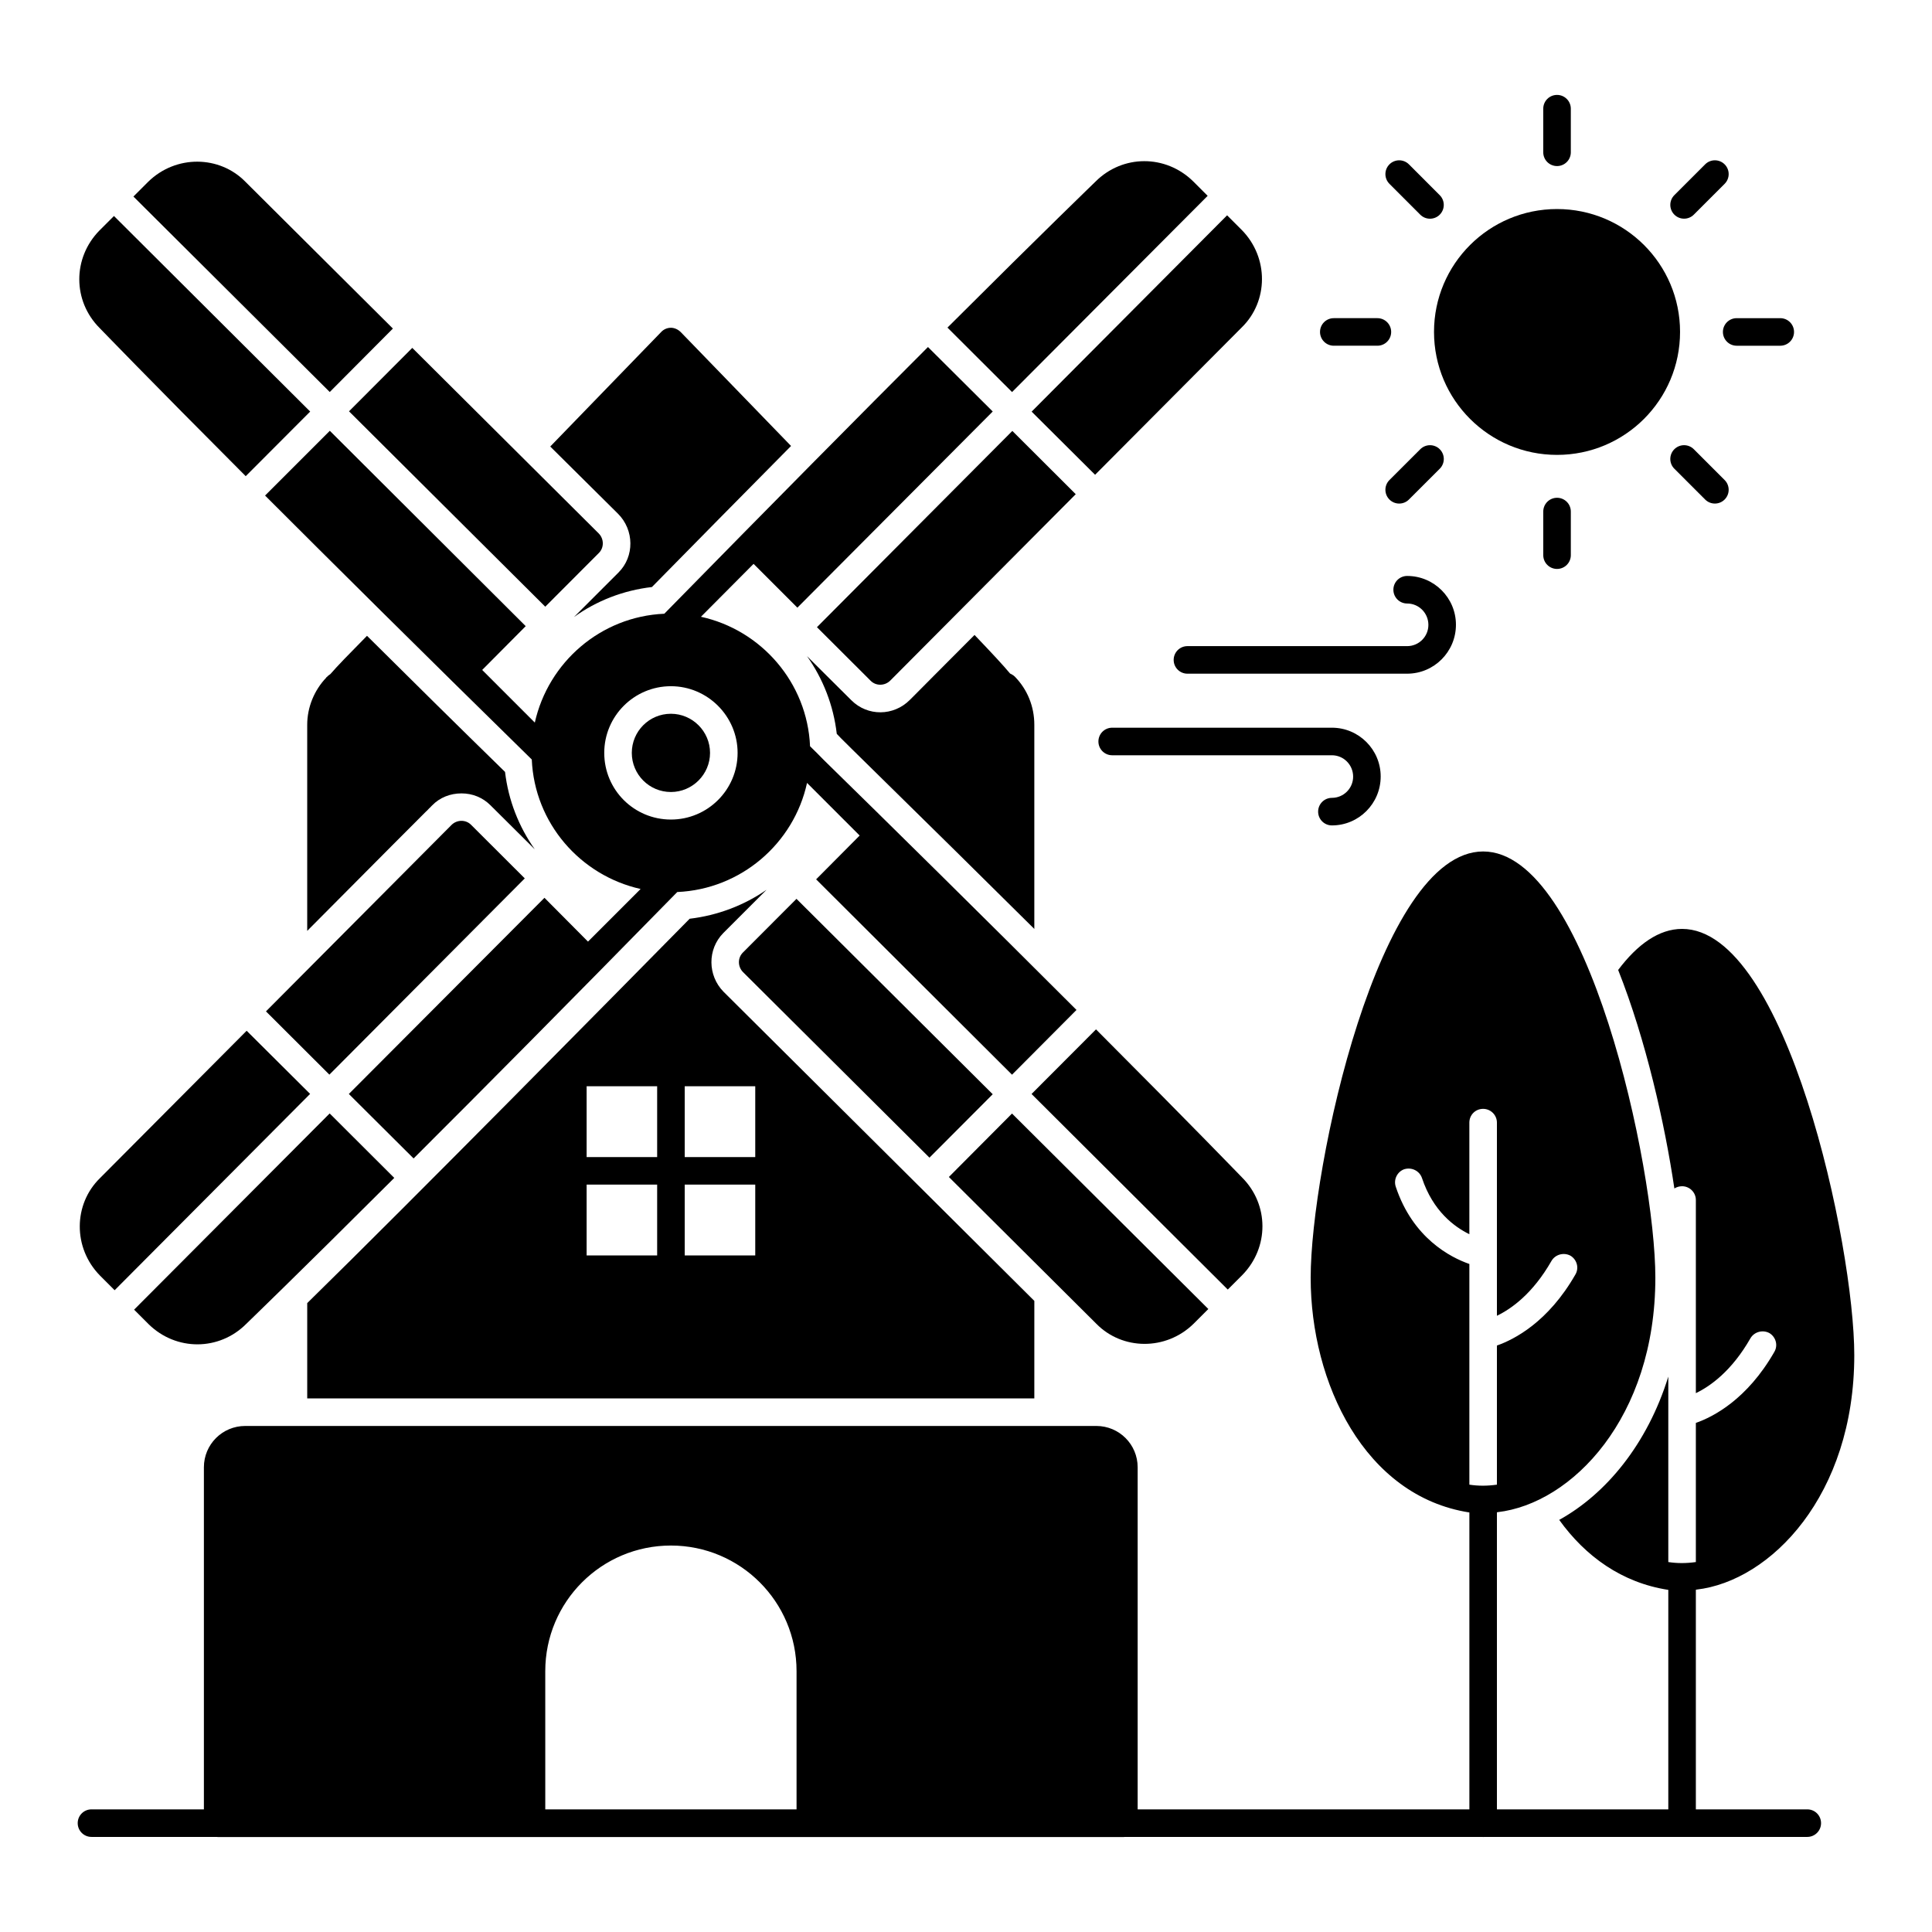
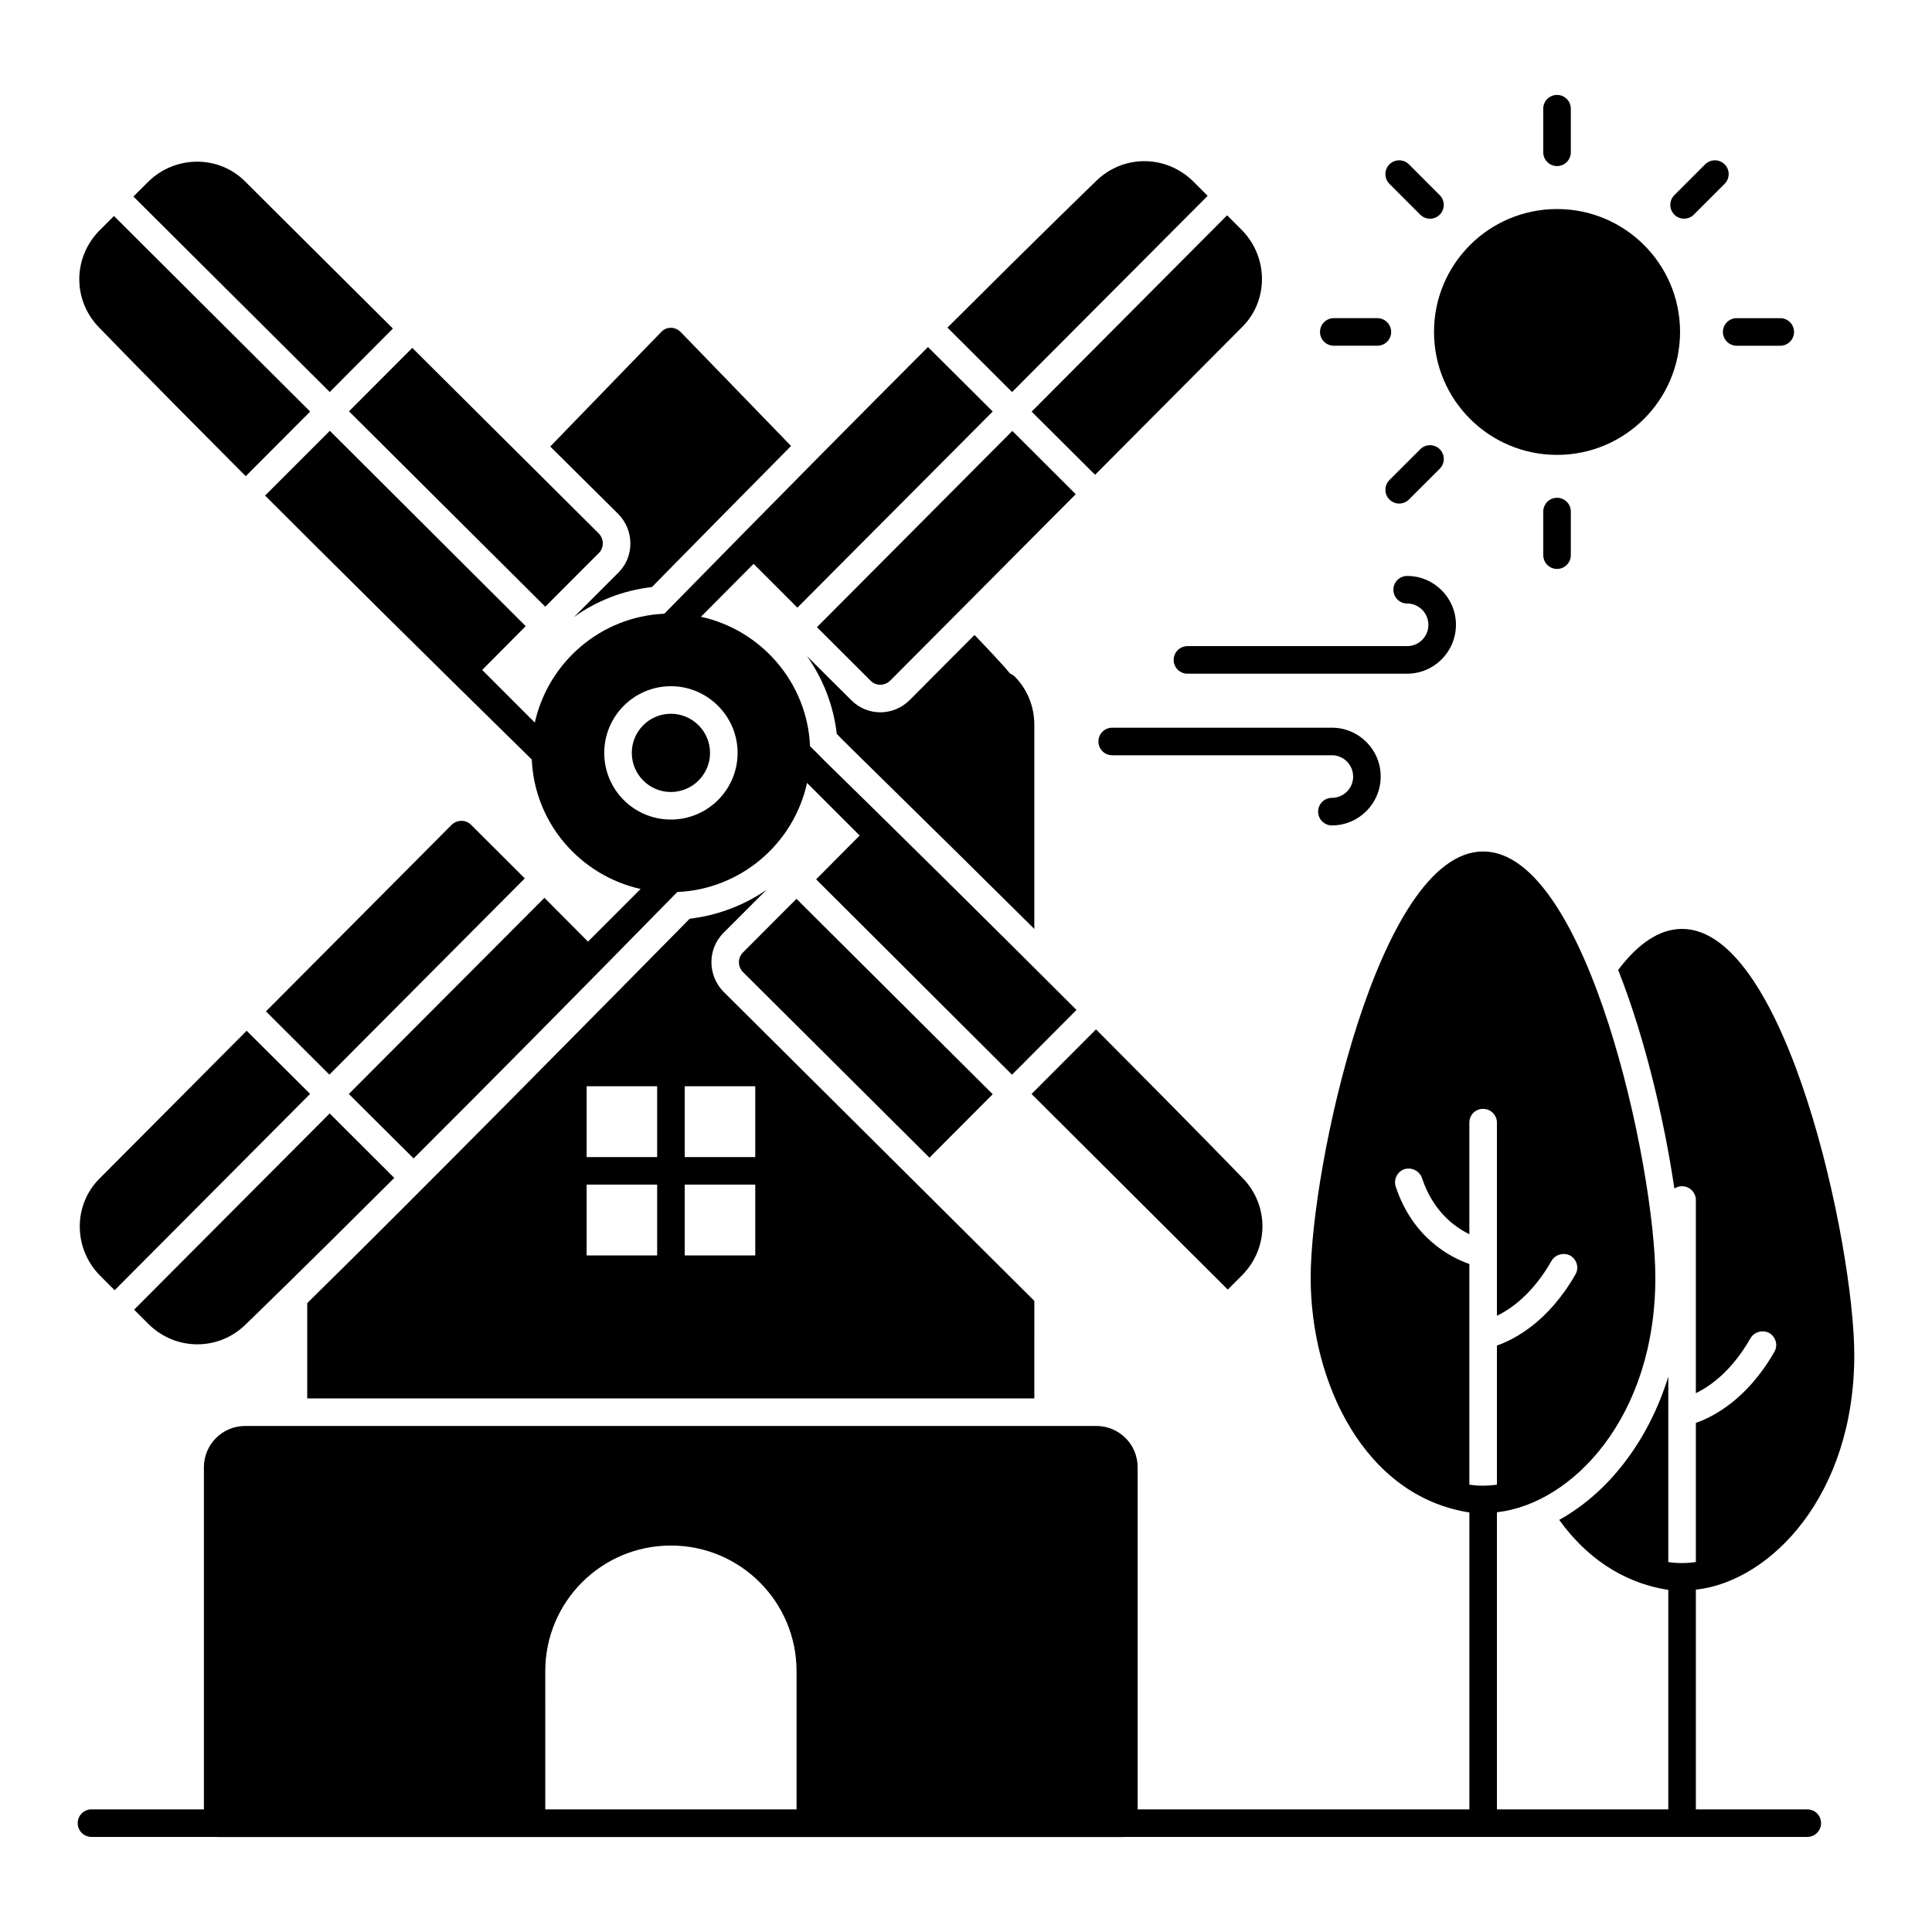
<svg xmlns="http://www.w3.org/2000/svg" fill="#000000" width="800px" height="800px" version="1.1" viewBox="144 144 512 512">
  <g>
-     <path d="m257.76 358.2 0.074-0.074c0.145-0.145 0.363-0.293 0.438-0.438l0.219-0.219c2.043-2.117 4.82-3.211 7.812-3.211 2.922 0 5.621 1.094 7.668 3.141l11.758 11.684c-4.234-5.988-7.008-12.996-7.887-20.516-12.633-12.34-24.754-24.312-36.582-36.07-4.82 4.891-7.887 8.031-9.711 10.148-0.293 0.219-0.656 0.438-0.875 0.73-0.074 0.074-0.145 0.074-0.219 0.145v0.074c-3.211 3.359-5.039 7.887-5.039 12.484v54.617c20.227-20.371 28.477-28.621 31.543-31.688 0.07-0.004 0.438-0.441 0.801-0.809z" />
    <path d="m307.93 295.7-11.828 11.828c5.988-4.309 13.07-7.082 20.664-7.957 11.535-11.754 24.023-24.387 36.871-37.383l-29.207-30.156c-0.73-0.73-1.68-1.168-2.629-1.168-1.023 0-1.973 0.438-2.629 1.168l-29.352 30.301 17.961 17.816c4.309 4.305 4.383 11.316 0.148 15.551z" />
    <path d="m402.26 312.27c-9.199 9.199-13.652 13.727-15.699 15.77l-1.461 1.461c-4.309 4.309-11.172 4.379-15.48 0.074l-11.754-11.684c4.234 5.988 7.008 12.996 7.887 20.59 0.293 0.512 22.781 22.344 52.352 51.695v-54.105c0-4.82-1.824-9.348-5.184-12.777-0.363-0.363-0.805-0.582-1.242-0.805-1.824-2.188-4.746-5.328-9.418-10.219z" />
    <path d="m418.11 488.75c-11.391-11.316-34.609-34.465-82.363-81.926-4.234-4.309-4.309-11.246-0.074-15.551l11.465-11.465c-5.914 4.09-12.926 6.789-20.371 7.668-19.789 20.078-72.871 73.965-101.35 101.86v25.262h192.69zm-118.65-12.051v-18.766h18.691v18.766zm44.688-44.828v18.766h-18.691v-18.766zm-44.688 0h18.691v18.766h-18.691zm44.688 44.828h-18.691v-18.766h18.691z" />
    <path d="m622.95 623.5h-29.531v-58.16c0.074-0.074 0.074-0.074 0.145-0.074 19.715-2.262 41.84-25.043 41.84-62.137 0-29.059-17.961-112.96-45.637-112.96-6.133 0-11.828 4.09-16.938 10.879 7.375 18.617 12.34 40.668 14.895 57.902 0.586-0.363 1.312-0.586 2.043-0.586 1.973 0 3.652 1.605 3.652 3.652v51.184c3.797-1.824 9.492-5.84 14.457-14.531 1.023-1.754 3.285-2.336 5.039-1.387 1.68 1.023 2.336 3.211 1.312 4.965-7.227 12.633-16.211 17.23-20.809 18.84v36.871c-2.629 0.363-4.891 0.363-7.301 0v-49.141c-5.551 17.891-16.5 31.105-28.914 37.969 6.938 9.637 16.574 16.648 28.914 18.547v58.164h-45.418v-78.68c0.074-0.074 0.074-0.074 0.145-0.074 19.715-2.262 41.84-25.043 41.84-62.137 0-29.059-17.961-112.96-45.637-112.96-27.746 0-45.707 83.895-45.707 112.96 0 27.891 14.312 57.902 42.059 62.211v78.68h-87.91v-90.652c0-6.059-4.891-10.953-10.953-10.953h-225.55c-6.059 0-10.953 4.891-10.953 10.953v90.656l-29.789-0.004c-2.019 0-3.652 1.633-3.652 3.652s1.633 3.652 3.652 3.652h33.289c0.055 0.004 0.098 0.031 0.152 0.031h240.15c0.055 0 0.098-0.027 0.152-0.031h94.906c0.055 0.004 0.098 0.031 0.152 0.031 0.051 0 0.098-0.027 0.148-0.031h85.75c2.019 0 3.652-1.633 3.652-3.652 0.004-2.019-1.629-3.652-3.648-3.652zm-109.05-164.98c-0.656-1.898 0.363-4.016 2.262-4.672 1.973-0.582 4.016 0.438 4.672 2.336 2.922 8.762 8.543 12.926 12.559 14.895v-29.57c0-2.043 1.605-3.652 3.652-3.652 1.973 0 3.652 1.605 3.652 3.652v51.184c3.797-1.824 9.492-5.84 14.457-14.531 1.023-1.754 3.285-2.336 5.039-1.387 1.68 1.023 2.336 3.211 1.312 4.965-7.227 12.633-16.211 17.23-20.809 18.84v36.871c-2.629 0.363-4.891 0.363-7.301 0v-58.484c-5.039-1.754-14.969-6.863-19.496-20.445zm-225.4 128.36c0-18.398 14.895-33.297 33.297-33.297 18.398 0 33.297 14.895 33.297 33.297v36.621h-66.59z" />
    <path d="m556.63 264.55c17.988 0 32.602-14.562 32.602-32.602 0-17.988-14.613-32.551-32.602-32.551-17.988 0-32.602 14.562-32.602 32.551-0.004 18.039 14.613 32.602 32.602 32.602z" />
    <path d="m556.63 188.01c2.019 0 3.652-1.633 3.652-3.652v-11.551c0-2.019-1.633-3.652-3.652-3.652-2.019 0-3.652 1.633-3.652 3.652v11.555c0 2.016 1.633 3.648 3.652 3.648z" />
    <path d="m552.98 279.57v11.551c0 2.019 1.633 3.652 3.652 3.652 2.019 0 3.652-1.633 3.652-3.652v-11.551c0-2.019-1.633-3.652-3.652-3.652-2.019 0-3.652 1.633-3.652 3.652z" />
    <path d="m520.38 200.89c0.715 0.715 1.648 1.07 2.582 1.07s1.867-0.355 2.582-1.07c1.426-1.426 1.426-3.738 0-5.164l-8.164-8.172c-1.426-1.426-3.738-1.426-5.164 0-1.426 1.426-1.426 3.738 0 5.164z" />
-     <path d="m592.88 263.05c-1.426-1.426-3.738-1.426-5.164 0-1.426 1.426-1.426 3.738 0 5.164l8.164 8.164c0.715 0.715 1.648 1.07 2.582 1.07 0.934 0 1.867-0.355 2.582-1.07 1.426-1.426 1.426-3.738 0-5.164z" />
    <path d="m497.47 235.62h11.551c2.019 0 3.652-1.633 3.652-3.652s-1.633-3.652-3.652-3.652h-11.551c-2.019 0-3.652 1.633-3.652 3.652 0.004 2.019 1.637 3.652 3.652 3.652z" />
    <path d="m600.59 231.97c0 2.019 1.633 3.652 3.652 3.652h11.543c2.019 0 3.652-1.633 3.652-3.652 0-2.019-1.633-3.652-3.652-3.652h-11.543c-2.019 0-3.652 1.633-3.652 3.652z" />
    <path d="m517.38 276.38 8.172-8.164c1.426-1.426 1.426-3.738 0-5.164-1.426-1.426-3.738-1.426-5.164 0l-8.172 8.164c-1.426 1.426-1.426 3.738 0 5.164 0.715 0.715 1.648 1.07 2.582 1.07 0.934 0 1.867-0.355 2.582-1.07z" />
    <path d="m590.3 201.95c0.934 0 1.867-0.355 2.582-1.07l8.164-8.164c1.426-1.426 1.426-3.738 0-5.164-1.426-1.426-3.738-1.426-5.164 0l-8.164 8.164c-1.426 1.426-1.426 3.738 0 5.164 0.711 0.715 1.645 1.07 2.582 1.07z" />
    <path d="m529.84 309.56c0-7.129-5.797-12.926-12.926-12.926-2.019 0-3.652 1.633-3.652 3.652 0 2.019 1.633 3.652 3.652 3.652 3.102 0 5.625 2.523 5.625 5.668 0 3.102-2.523 5.625-5.625 5.625h-58.227c-2.019 0-3.652 1.633-3.652 3.652 0 2.019 1.633 3.652 3.652 3.652h58.227c7.129-0.008 12.926-5.805 12.926-12.977z" />
    <path d="m496.97 355.44c-2.019 0-3.652 1.633-3.652 3.652s1.633 3.652 3.652 3.652c7.129 0 12.926-5.797 12.926-12.969 0-7.129-5.797-12.926-12.926-12.926h-58.227c-2.019 0-3.652 1.633-3.652 3.652 0 2.019 1.633 3.652 3.652 3.652h58.227c3.102 0 5.625 2.523 5.625 5.668 0 3.094-2.523 5.617-5.625 5.617z" />
-     <path d="m473.23 481.89c7.129-7.281 7.109-18.668-0.074-25.848-0.488-0.488-12.488-12.973-38.703-39.246l-17.082 17.121 52 51.828z" />
-     <path d="m460.31 494.81 3.91-3.91-52.027-51.801-16.734 16.816 39.078 38.895c6.883 7.027 18.441 7.184 25.773 0z" />
+     <path d="m473.23 481.89c7.129-7.281 7.109-18.668-0.074-25.848-0.488-0.488-12.488-12.973-38.703-39.246l-17.082 17.121 52 51.828" />
    <path d="m340.93 401.64 49.387 49.152 16.766-16.809-52.008-51.781-14.219 14.25c-1.387 1.391-1.387 3.727 0.074 5.188z" />
    <path d="m209.12 270.19 17.082-17.121-52-51.828-3.859 3.856c-7.129 7.281-7.106 18.668 0.074 25.848 0.488 0.488 12.488 12.973 38.703 39.246z" />
    <path d="m248.12 231.07-39.078-38.895c-6.883-7.027-18.441-7.184-25.773 0l-3.91 3.91 52.027 51.801z" />
    <path d="m288.5 304.78 14.219-14.25c1.387-1.387 1.387-3.723-0.074-5.184l-49.387-49.152-16.766 16.809z" />
    <path d="m321.8 353.89c5.695 0 10.367-4.672 10.367-10.367 0-5.695-4.672-10.367-10.367-10.367-5.769 0-10.367 4.672-10.367 10.367 0 5.695 4.602 10.367 10.367 10.367z" />
    <path d="m285.73 335.49-13.945-13.945 11.535-11.609-51.914-51.77-17.16 17.16c17.672 17.668 40.891 40.742 70.68 69.949 0.73 16.867 12.852 30.738 28.84 34.316l-13.945 13.945-11.535-11.609-51.84 51.988 17.16 17.086c17.668-17.598 40.742-40.891 69.875-70.605 16.867-0.73 30.887-12.852 34.391-28.914l13.945 13.945-11.535 11.609 51.914 51.77 17.086-17.16c-23.73-23.73-50.891-50.527-66.957-66.227-1.242-1.242-2.41-2.484-3.652-3.652-0.73-16.867-12.926-30.812-28.914-34.316l13.945-14.02 11.609 11.609 51.77-51.988-17.16-17.086c-17.598 17.598-40.668 40.891-69.875 70.68-16.863 0.734-30.738 12.852-34.316 28.844zm53.742 8.031c0 9.785-7.957 17.668-17.668 17.668-9.785 0-17.672-7.887-17.672-17.668 0-9.711 7.887-17.668 17.672-17.668 9.707 0 17.668 7.957 17.668 17.668z" />
    <path d="m209.24 494.86c0.488-0.488 12.973-12.488 39.246-38.703l-17.121-17.082-51.828 52 3.859 3.859c7.277 7.129 18.66 7.106 25.844-0.074z" />
    <path d="m170.47 456.24c-7.027 6.883-7.184 18.441 0 25.773l3.91 3.91 51.801-52.027-16.816-16.734z" />
    <path d="m231.29 428.79 51.781-52.008-14.25-14.219c-1.387-1.387-3.723-1.387-5.184 0.074l-49.152 49.387z" />
    <path d="m464.04 195.9-3.859-3.859c-7.281-7.129-18.668-7.109-25.848 0.074-0.488 0.488-12.973 12.488-39.246 38.703l17.121 17.082z" />
    <path d="m434.21 269.82 38.895-39.078c7.027-6.883 7.184-18.441 0-25.773l-3.91-3.91-51.801 52.027z" />
    <path d="m412.28 258.2-51.781 52.008 14.25 14.219c1.387 1.387 3.723 1.387 5.184-0.074l49.152-49.387z" />
  </g>
</svg>